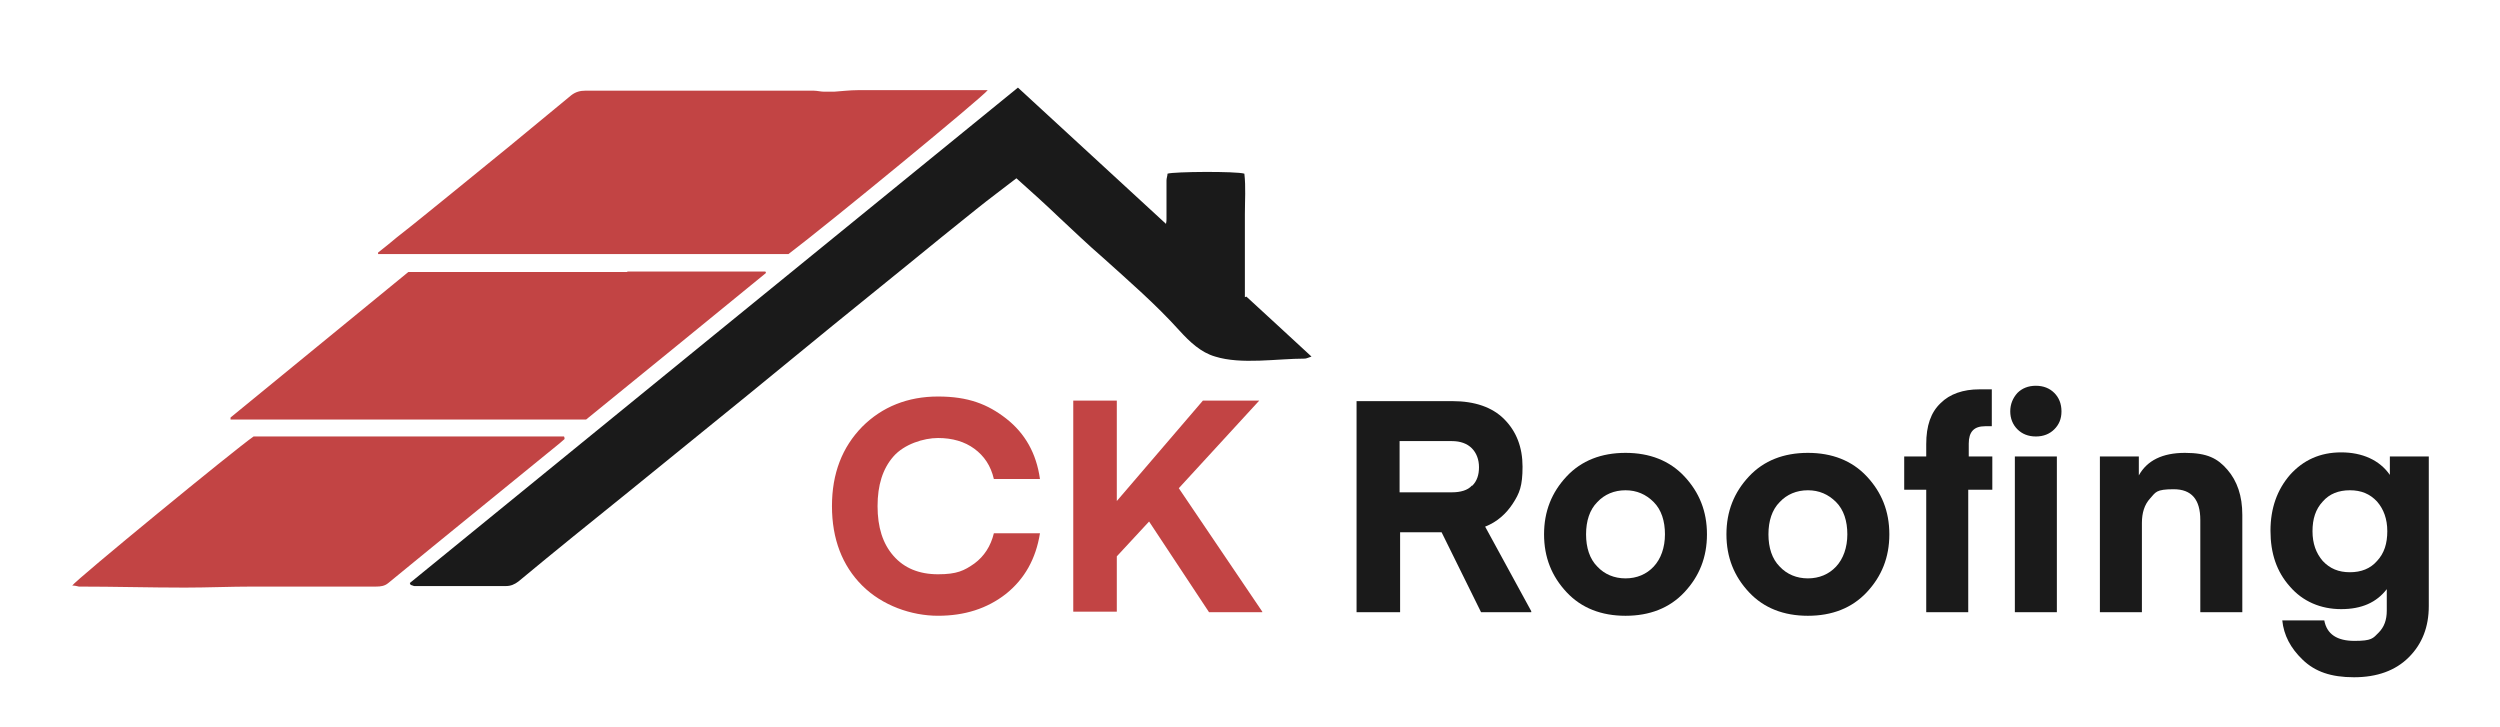
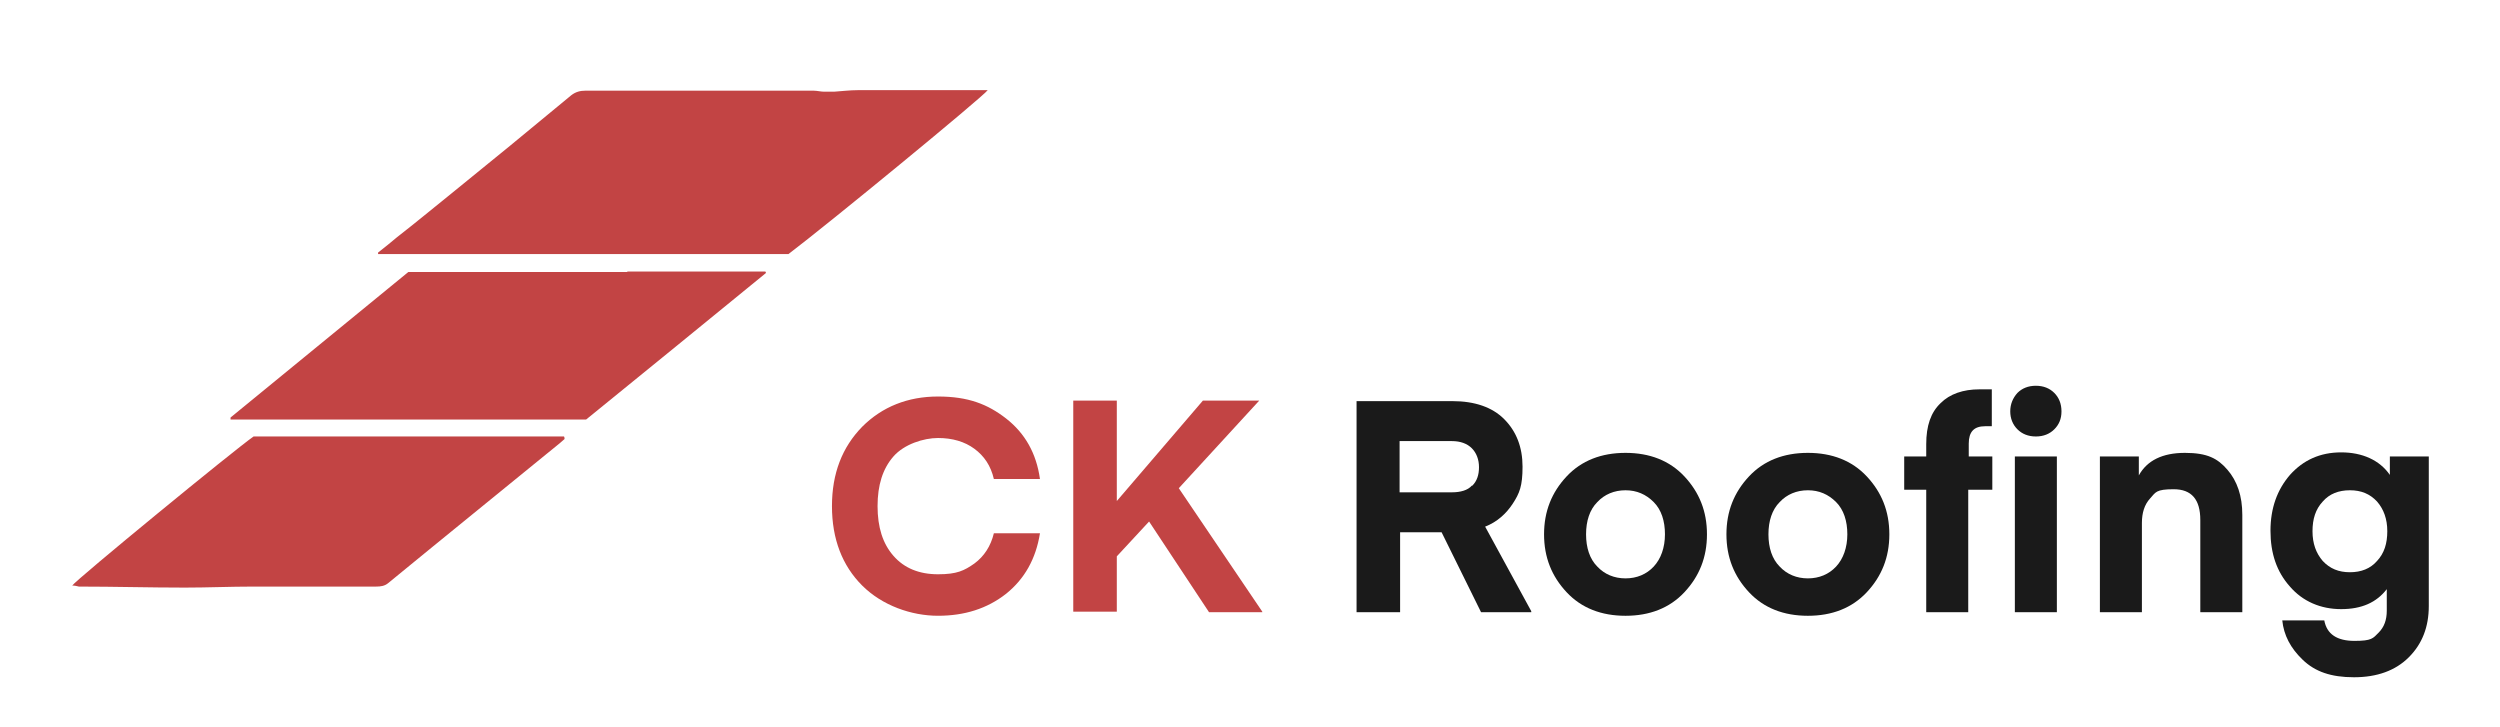
<svg xmlns="http://www.w3.org/2000/svg" version="1.1" viewBox="0 0 488 142">
  <defs>
    <style>
      .cls-1 {
        fill: none;
      }

      .cls-2 {
        fill: #c24444;
      }

      .cls-3 {
        fill: #1a1a1a;
      }
    </style>
  </defs>
  <g>
    <g id="Layer_1">
-       <path class="cls-3" d="M243,58c0-2.8,0-5.5,0-8.2,0-2.7,0-5.3,0-8,0-2.6.2-5.3-.1-7.9-1.6-.5-13.8-.4-15,0,0,.4-.2.9-.2,1.3,0,2.5,0,5,0,7.5,0,.3,0,.6-.1,1-9.7-8.9-19.2-17.7-28.9-26.6-39.7,32.3-79.2,64.5-118.7,96.7,0,.1.1.3.2.4.2,0,.5.2.7.2,5.9,0,11.9,0,17.8,0,1,0,1.7-.3,2.5-.9,7.1-5.9,14.3-11.7,21.5-17.5,7.8-6.3,15.6-12.7,23.4-19,5.5-4.5,11-9,16.5-13.5,4.9-4,9.9-8,14.8-12,4.3-3.5,8.7-7.1,13.1-10.6,2.6-2.1,5.2-4,7.9-6.1,2.9,2.6,5.7,5.1,8.4,7.7,2.8,2.6,5.6,5.3,8.5,7.8,5.1,4.6,10.3,9.1,14.9,14.2,2,2.2,4.2,4.3,7,5.1,5.1,1.6,12.1.4,17.5.4.3,0,.7-.2,1.3-.4-4.4-4.1-8.6-7.9-12.7-11.7Z" />
      <path class="cls-1" d="M117,53.2h1.3s0,0,0,0h-1.3s0,0,0,0Z" />
-       <path class="cls-1" d="M118.3,53.2s0,0,0,0h-1.3s0,0,0,0h1.3Z" />
      <path class="cls-2" d="M108.2,85.2c-6.5,0-13,0-19.5,0h0s-8.8,0-8.8,0h-11.5c-5.8,0-11.6,0-17.3,0-.6,0-1.2,0-1.6,0-3.5,2.4-34.7,28-35.4,29.1.5,0,.9.1,1.3.2,6.9,0,13.8.2,20.7.2,4.4,0,8.9-.2,13.3-.2,8,0,16,0,24,0,.9,0,1.7-.1,2.4-.7,2.9-2.4,5.9-4.8,8.8-7.2,7.4-6,14.7-12,22.1-18,1.2-1,2.4-1.9,3.5-2.9,0-.2,0-.3-.1-.5-.6,0-1.1,0-1.7,0Z" />
      <path class="cls-2" d="M114.2,49.6h39.7c7.8-5.9,38.1-30.8,38.9-32-.6,0-1,0-1.5,0-8,0-15.9,0-23.9,0-1.5,0-3.1.2-4.6.3-.6,0-1.3,0-1.9,0-.7,0-1.4-.2-2.1-.2-2.8,0-5.6,0-8.3,0-12.1,0-24.2,0-36.2,0-1,0-1.9.2-2.8.9-4,3.3-8,6.6-12,9.9-3.8,3.1-7.5,6.1-11.3,9.2-3.6,2.9-7.1,5.8-10.7,8.6-1.2,1-2.4,2-3.7,3,0,.1,0,.2,0,.3.4,0,.8,0,1.2,0,10.2,0,20.3,0,30.5,0h0c0,0,8.7,0,8.7,0Z" />
      <path class="cls-2" d="M122.4,53.1h-4.1s0,0,0,0h-1.3s0,0,0,0h-2.7s0,0,0,0h-34.6c-11.6,9.5-23.1,18.9-34.7,28.4,0,0,0,0,0,.1,0,0,0,.1,0,.3h42.5c8.4,0,16.8,0,25.1,0h1.8c11.8-9.6,23.5-19.1,35.1-28.6,0-.1,0-.2-.1-.3h-26.9Z" />
      <g>
        <path class="cls-2" d="M168.3,114.3c-3.9-3.9-5.9-9.1-5.9-15.5s2-11.5,5.9-15.5c3.9-3.9,8.9-5.9,14.8-5.9s9.7,1.5,13.3,4.3c3.7,2.9,5.9,6.8,6.6,11.8h-9c-.6-2.6-1.9-4.5-3.8-5.9-1.9-1.4-4.3-2.1-7.1-2.1s-6.6,1.2-8.7,3.6c-2.1,2.4-3.1,5.6-3.1,9.7s1,7.3,3.1,9.7c2.1,2.4,5,3.6,8.7,3.6s5.1-.7,7.1-2.1c1.9-1.4,3.2-3.4,3.8-5.9h9c-.8,5-3,8.9-6.6,11.8-3.7,2.9-8.1,4.3-13.3,4.3s-10.9-2-14.8-5.9Z" />
        <path class="cls-2" d="M246.4,119.5h-10.4l-11.7-17.7-6.3,6.8v10.8h-8.5v-41.2h8.5v19.6l16.8-19.6h11l-15.7,17.1,16.3,24.1Z" />
        <path class="cls-3" d="M298.9,119.5h-9.8l-7.7-15.6h-8.1v15.6h-8.5v-41.2h18.7c4.4,0,7.8,1.2,10.1,3.5,2.4,2.4,3.6,5.5,3.6,9.3s-.6,5.2-1.9,7.2c-1.3,2-3.1,3.6-5.4,4.5l9,16.5ZM287.4,94.8c.9-.9,1.3-2.1,1.3-3.6s-.5-2.8-1.4-3.7c-.9-.9-2.2-1.4-3.9-1.4h-10.2v10h10.2c1.7,0,3.1-.4,3.9-1.3Z" />
        <path class="cls-3" d="M328.8,115.6c-2.9,3.1-6.8,4.6-11.5,4.6s-8.6-1.5-11.5-4.6c-2.9-3.1-4.4-6.8-4.4-11.3s1.5-8.2,4.4-11.3c2.9-3.1,6.8-4.6,11.5-4.6s8.6,1.5,11.5,4.6c2.9,3.1,4.4,6.8,4.4,11.3s-1.5,8.2-4.4,11.3ZM311.8,98c-1.5,1.5-2.2,3.7-2.2,6.3s.7,4.8,2.2,6.3c1.4,1.5,3.3,2.3,5.5,2.3s4.1-.8,5.5-2.3c1.4-1.5,2.2-3.7,2.2-6.3s-.7-4.8-2.2-6.3c-1.5-1.5-3.3-2.3-5.5-2.3s-4.1.8-5.5,2.3Z" />
        <path class="cls-3" d="M364.4,115.6c-2.9,3.1-6.8,4.6-11.5,4.6s-8.6-1.5-11.5-4.6c-2.9-3.1-4.4-6.8-4.4-11.3s1.5-8.2,4.4-11.3c2.9-3.1,6.8-4.6,11.5-4.6s8.6,1.5,11.5,4.6c2.9,3.1,4.4,6.8,4.4,11.3s-1.5,8.2-4.4,11.3ZM347.4,98c-1.5,1.5-2.2,3.7-2.2,6.3s.7,4.8,2.2,6.3c1.4,1.5,3.3,2.3,5.5,2.3s4.1-.8,5.5-2.3c1.4-1.5,2.2-3.7,2.2-6.3s-.7-4.8-2.2-6.3c-1.5-1.5-3.3-2.3-5.5-2.3s-4.1.8-5.5,2.3Z" />
        <path class="cls-3" d="M384.2,89.1h4.7v6.5h-4.7v23.9h-8.2v-23.9h-4.3v-6.5h4.3v-2.4c0-3.6.9-6.2,2.8-8,1.8-1.8,4.4-2.7,7.6-2.7h2.4v7.2c-.2,0-.7,0-1.3,0-2.2,0-3.2,1.1-3.2,3.4v2.6ZM401,83.8c-.9.9-2.1,1.4-3.6,1.4s-2.7-.5-3.6-1.4c-.9-.9-1.4-2.1-1.4-3.5s.5-2.6,1.4-3.6c.9-.9,2.1-1.4,3.6-1.4s2.7.5,3.6,1.4c.9.9,1.4,2.1,1.4,3.6s-.5,2.6-1.4,3.5ZM393.3,119.5v-30.4h8.2v30.4h-8.2Z" />
        <path class="cls-3" d="M417.5,89.1v3.7c1.6-2.9,4.6-4.4,9-4.4s6.4,1.1,8.3,3.3c1.9,2.2,2.9,5.1,2.9,8.8v19h-8.2v-18c0-4-1.7-6-5.2-6s-3.5.6-4.6,1.8c-1.1,1.2-1.6,2.8-1.6,4.8v17.4h-8.2v-30.4h7.6Z" />
        <path class="cls-3" d="M466.5,92.8v-3.7h7.6v29.2c0,4.1-1.3,7.4-3.9,10-2.6,2.6-6.2,3.9-10.7,3.9s-7.6-1.1-10-3.4c-2.4-2.3-3.7-4.8-4-7.7h8.2c.5,2.7,2.5,4,5.9,4s3.6-.5,4.7-1.6,1.6-2.5,1.6-4.3v-4.2c-2,2.6-4.9,3.9-8.9,3.9s-7.5-1.5-10-4.4c-2.6-2.9-3.8-6.5-3.8-10.9s1.3-8,3.8-10.9c2.6-2.9,5.9-4.4,10-4.4s7.5,1.5,9.5,4.4ZM464,109.5c1.4-1.5,2-3.4,2-5.8s-.7-4.3-2-5.8c-1.4-1.5-3.1-2.2-5.3-2.2s-4,.7-5.3,2.2c-1.4,1.5-2,3.4-2,5.8s.7,4.3,2,5.8c1.4,1.5,3.1,2.2,5.3,2.2s4-.7,5.3-2.2Z" />
      </g>
    </g>
  </g>
</svg>